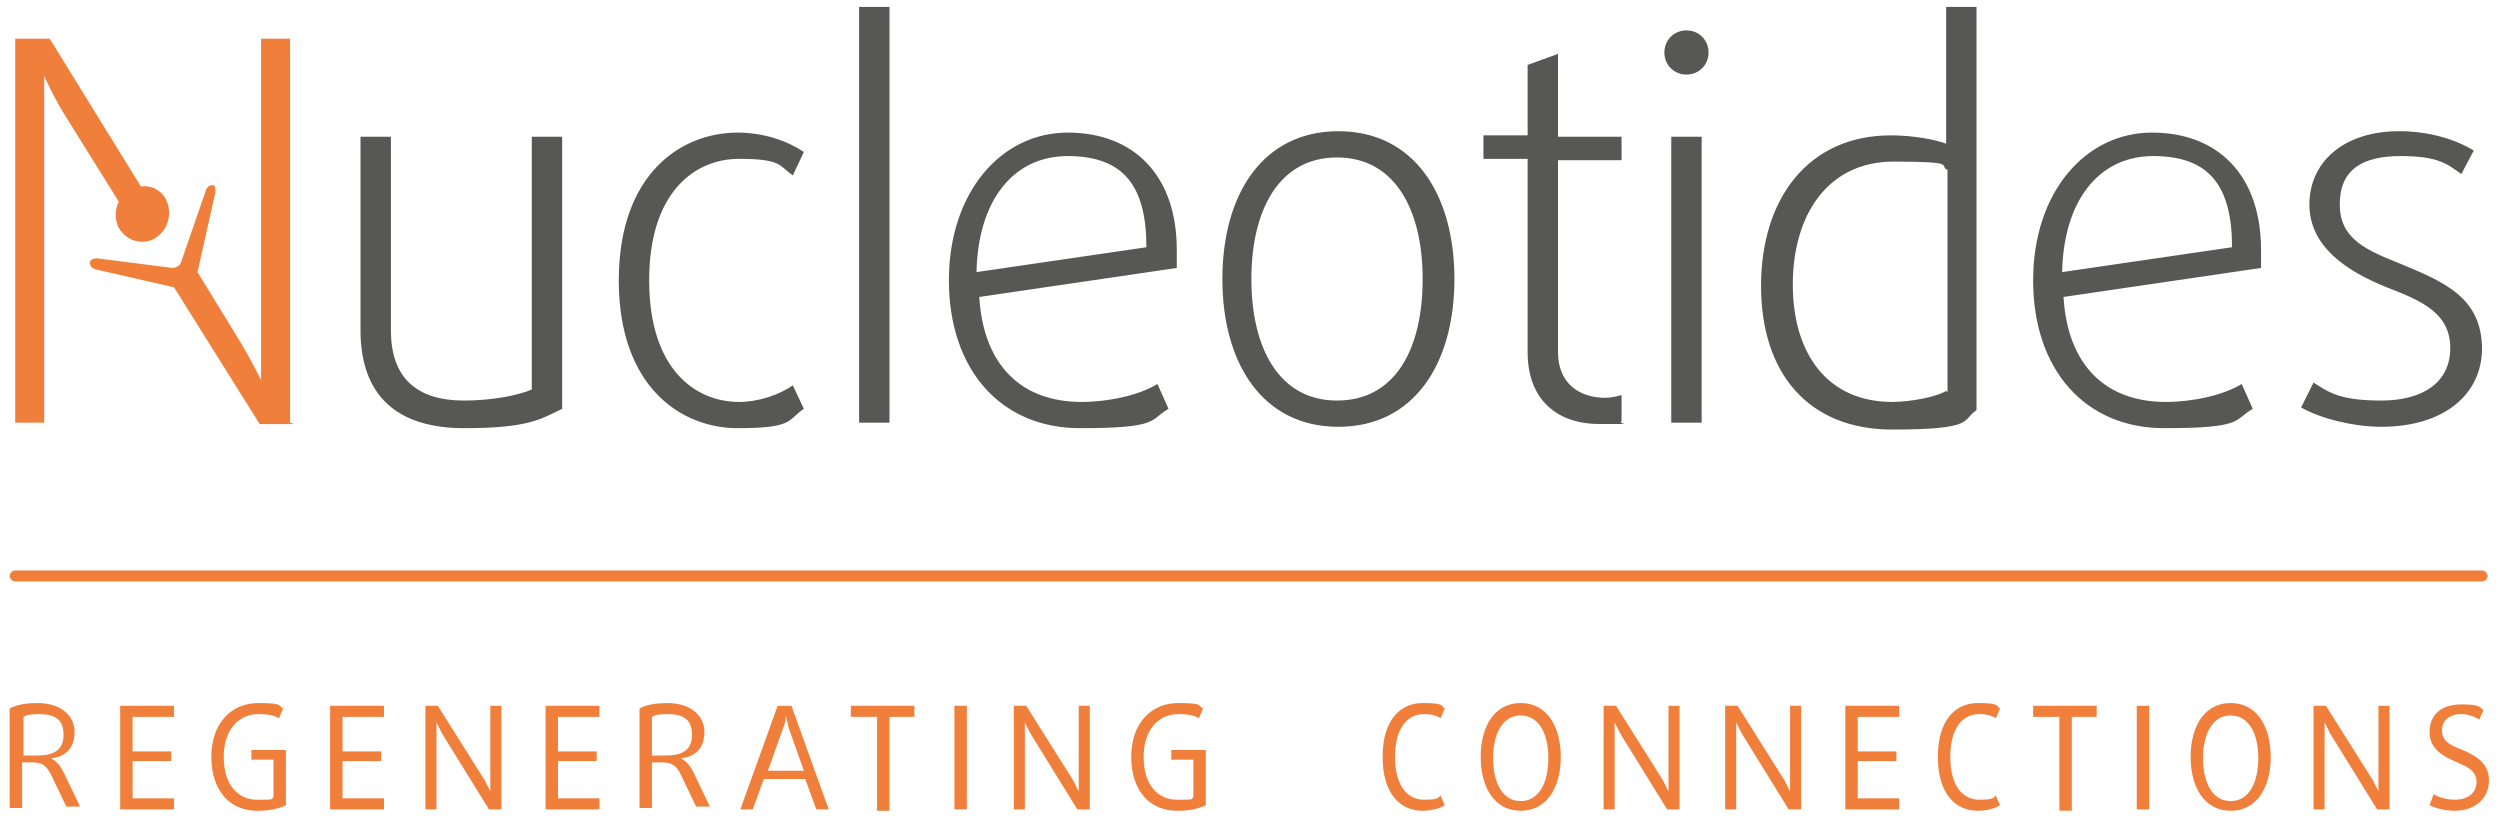
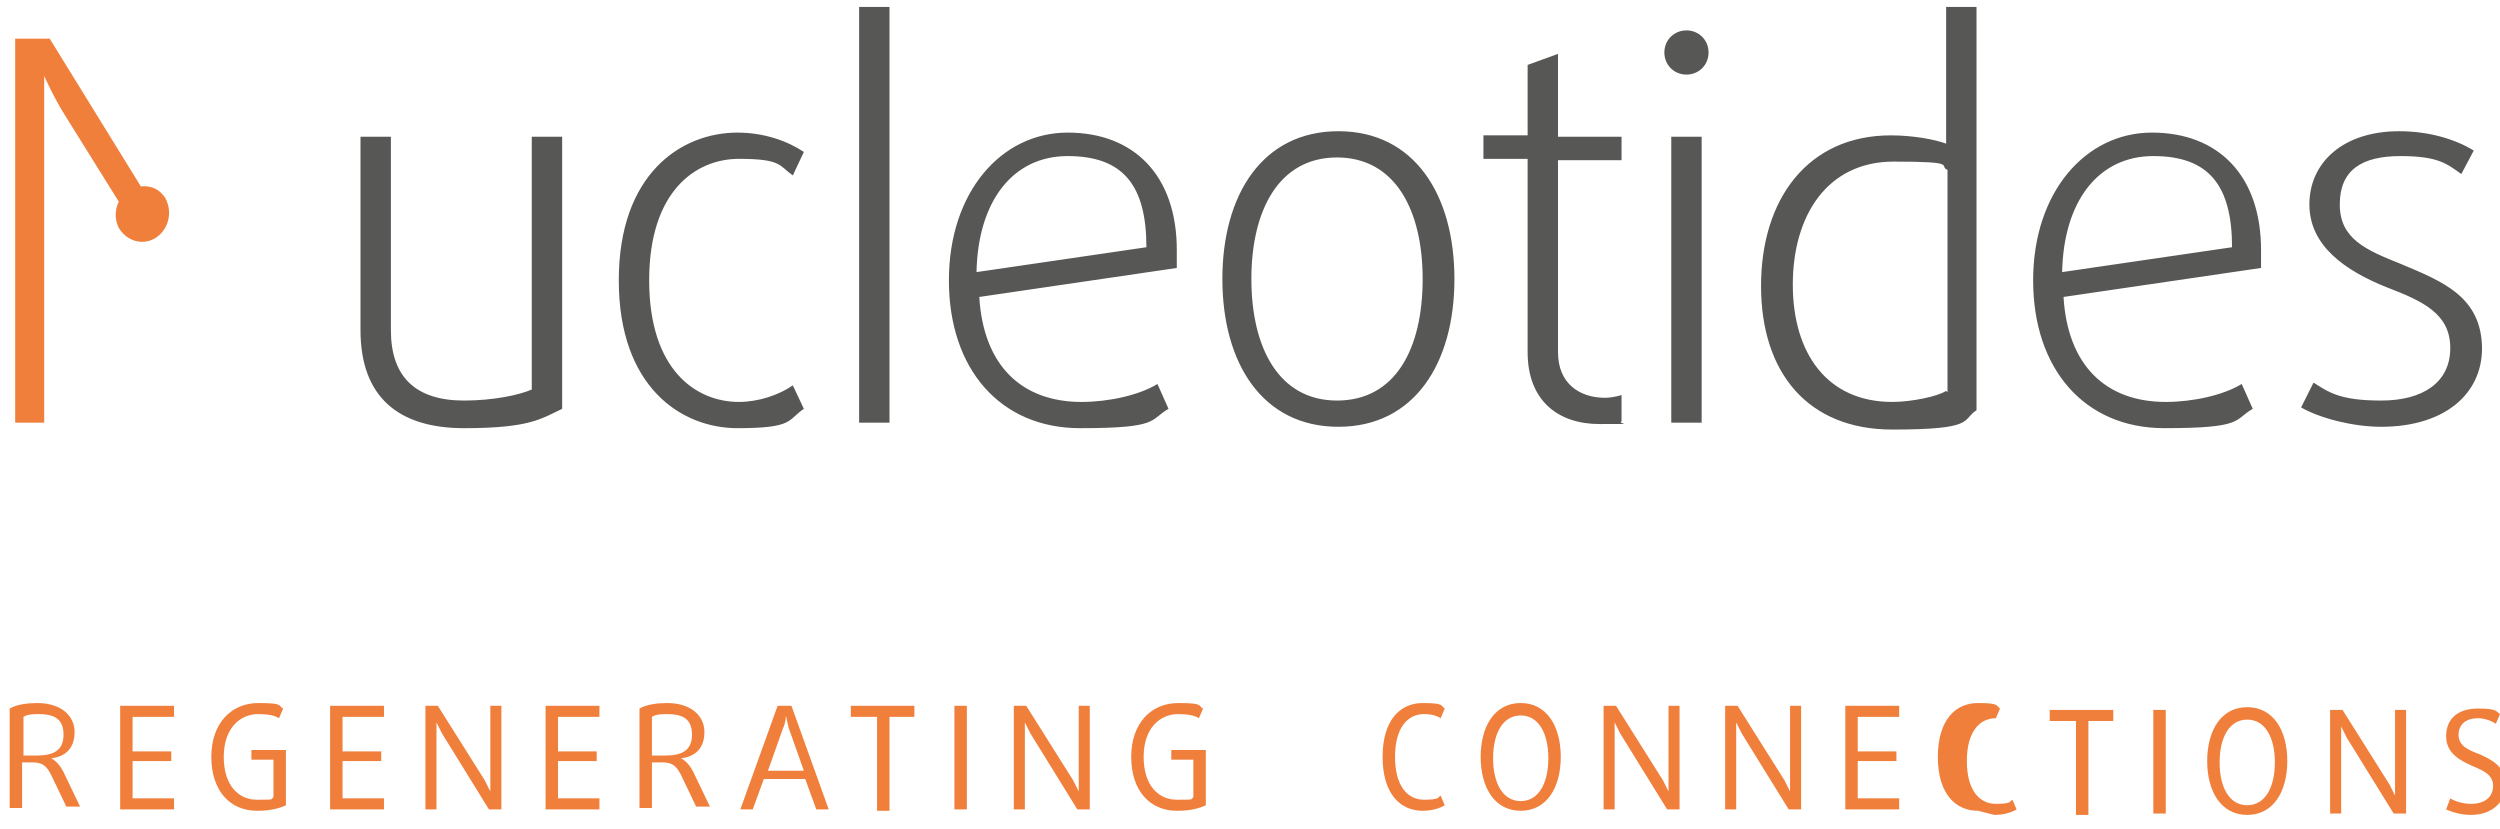
<svg xmlns="http://www.w3.org/2000/svg" viewBox="0 0 181 60" width="181" height="60">
  <defs>
    <style>.cls-2{fill:#f07f3c}</style>
  </defs>
  <g id="Capa_1">
    <path class="cls-2" d="M12 14.4c-.4-.7-1.1-1-1.8-.9L3.6 2.8H1.1v27.8h2.1V5.5s.7 1.6 1.6 3l3.8 6.1c-.3.6-.3 1.3 0 1.9.6 1 1.8 1.3 2.7.7s1.2-1.8.7-2.8" />
-     <path class="cls-2" d="M21 30.6V2.8h-2.1v24.7s-.8-1.6-1.6-2.9l-3-4.9 1.3-5.8c0-.2 0-.5-.2-.5s-.4.1-.5.4L13.1 19c0 .2-.4.4-.6.4L7 18.7c-.2 0-.5.1-.5.3s.1.4.4.5l5.7 1.3 6.2 9.9h2.5Zm158.7 11.5H1.1c-.2 0-.4-.2-.4-.4s.2-.4.4-.4h178.6c.2 0 .4.2.4.4s-.2.4-.4.4" />
    <path d="M179.7 25.3c0-3.8-2.8-4.9-5.9-6.2-2.5-1-4.4-1.8-4.4-4.3s1.6-3.5 4.4-3.5 3.4.6 4.4 1.3l.9-1.7c-1.3-.8-3.2-1.4-5.4-1.4-4.1 0-6.5 2.3-6.5 5.3s2.6 4.8 5.6 6c2.6 1 4.6 1.9 4.6 4.4s-2 3.8-5 3.8-3.8-.6-4.9-1.3l-.9 1.8c1.4.8 3.8 1.4 5.8 1.4 4.5 0 7.3-2.3 7.3-5.7m-18.1-7.3-12.3 1.8c.1-5.1 2.6-8.4 6.6-8.4s5.7 2.1 5.7 6.6m2.1.2c0-5.4-3.1-8.5-7.9-8.5s-8.6 4.3-8.6 10.7 3.7 10.7 9.5 10.7 5-.6 6.4-1.4l-.8-1.8c-1.3.8-3.5 1.3-5.5 1.3-4.3 0-7.1-2.6-7.4-7.6l14.3-2.1v-1.2m-22.8 10.1c-.6.4-2.5.8-3.9.8-4.7 0-7.2-3.5-7.2-8.5s2.5-8.9 7.3-8.9 3.2.3 3.9.6v16.1Zm2.2 1.3V.5h-2.2v9.9c-.8-.3-2.4-.6-4-.6-6 0-9.4 4.6-9.4 10.9s3.4 10.4 9.5 10.4 5-.7 6.1-1.4M123.2 9.9H121v20.7h2.2zm.5-6.1c0-.9-.7-1.6-1.6-1.6s-1.6.7-1.6 1.6.7 1.6 1.6 1.6 1.6-.7 1.6-1.6m-6.3 26.8v-2c-.3.1-.8.2-1.2.2-1.8 0-3.4-1-3.4-3.3V11.6h4.6V9.9h-4.6v-6l-2.2.8v5.1h-3.2v1.7h3.2v14c0 3.5 2.2 5.2 5.2 5.2s1.2 0 1.6-.2M103 20.2c0 5.1-2 8.8-6.2 8.8s-6.2-3.8-6.2-8.8 2-8.8 6.2-8.8 6.2 3.8 6.2 8.8m2.3 0c0-6.1-2.9-10.7-8.4-10.7s-8.4 4.6-8.4 10.7 2.9 10.7 8.4 10.7 8.4-4.6 8.4-10.7M83 17.9l-12.3 1.8c.1-5.1 2.6-8.4 6.6-8.4s5.7 2.1 5.7 6.6m2.2.2c0-5.4-3.1-8.5-7.9-8.5s-8.6 4.3-8.6 10.7S72.4 31 78.2 31s5-.6 6.4-1.4l-.8-1.8c-1.3.8-3.5 1.3-5.5 1.3-4.3 0-7.1-2.6-7.4-7.6l14.3-2.1v-1.2M64.4.5h-2.2v30.1h2.2zm-6.2 29.1-.8-1.7c-1 .7-2.5 1.2-3.9 1.2-3.1 0-6.5-2.3-6.5-8.8s3.4-8.8 6.5-8.8 2.9.5 3.9 1.2l.8-1.7c-1.2-.8-2.9-1.4-4.8-1.4-4.1 0-8.6 3-8.6 10.7S49.3 31 53.4 31s3.6-.6 4.8-1.4m-17.5 0V9.9h-2.2v18.3c-.9.4-2.8.8-4.9.8-3.5 0-5.3-1.7-5.3-5.1v-14h-2.2v14c0 4.8 2.7 7.1 7.5 7.1s5.6-.7 7.1-1.4" style="fill:#575756" />
-     <path class="cls-2" d="m4.9 58.6-1.2-2.5c-.3-.6-.6-.9-1.3-.9h-.8v3.3H.7v-7.2c.5-.3 1.3-.4 2-.4 1.7 0 2.7.9 2.7 2.1s-.7 1.8-1.7 1.9c.4.2.7.6.9 1l1.2 2.5h-1Zm-2-6.9c-.4 0-.9 0-1.2.2v2.8h1c1.2 0 1.9-.4 1.9-1.5s-.6-1.5-1.8-1.5Zm5.8 6.9v-7.5h3.9v.8h-3v2.5h2.8v.7H9.6v2.7h3v.8zm9.9.1c-1.9 0-3.3-1.4-3.3-3.9s1.5-3.9 3.4-3.9 1.4.2 1.8.4l-.3.7q-.45-.3-1.5-.3c-1.3 0-2.5 1-2.5 3.1s1.1 3.1 2.4 3.1 1 0 1.2-.2V55h-1.6v-.7h2.5v4c-.4.2-1.1.4-2 .4Zm5.3-.1v-7.5h3.9v.8h-3v2.5h2.8v.7h-2.8v2.7h3v.8zm11.5 0L32 53.1l-.4-.8v6.3h-.8v-7.5h.9l3.4 5.4.4.8v-6.2h.8v7.5h-.8Zm4.1 0v-7.5h3.9v.8h-3v2.5h2.8v.7h-2.8v2.7h3v.8zm11 0-1.2-2.5c-.3-.6-.6-.9-1.3-.9h-.8v3.3h-.9v-7.2c.5-.3 1.3-.4 2-.4 1.7 0 2.7.9 2.7 2.1s-.7 1.8-1.7 1.9c.4.2.7.6.9 1l1.2 2.5h-1Zm-2.1-6.9c-.4 0-.9 0-1.2.2v2.8h1c1.2 0 1.9-.4 1.9-1.5s-.6-1.5-1.8-1.5Zm10.7 6.9-.8-2.2h-3l-.8 2.2h-.9l2.7-7.5h1l2.7 7.5zm-2-5.9c-.1-.4-.2-.9-.2-.9s0 .5-.2.9l-1.1 3.1h2.6zm7.3-.8v6.8h-.9v-6.8h-1.9v-.8h4.6v.8h-1.9Zm4.7 6.7v-7.5h.9v7.5zm8.9 0-3.4-5.5-.4-.8v6.3h-.8v-7.5h.9l3.4 5.4.4.8v-6.2h.8v7.5h-.8Zm7.2.1c-1.9 0-3.3-1.4-3.3-3.9s1.5-3.9 3.4-3.9 1.4.2 1.8.4l-.3.7q-.45-.3-1.5-.3c-1.3 0-2.5 1-2.5 3.1s1.1 3.1 2.4 3.1 1 0 1.2-.2V55h-1.6v-.7h2.5v4c-.4.2-1.1.4-2 .4Zm17.8 0c-1.6 0-2.9-1.2-2.9-3.9s1.3-3.9 2.9-3.9 1.3.2 1.6.4l-.3.7q-.45-.3-1.2-.3c-1.2 0-2.1 1-2.1 3.1s.9 3.1 2.1 3.1 1-.2 1.2-.3l.3.7c-.3.2-.9.4-1.6.4m7.1 0c-1.9 0-2.9-1.7-2.9-3.9s1-3.9 2.9-3.9 2.9 1.7 2.9 3.9-1 3.9-2.9 3.9m0-6.9c-1.3 0-2 1.3-2 3.1s.7 3.1 2 3.1 2-1.3 2-3.1-.7-3.1-2-3.1m10.6 6.8-3.4-5.5-.4-.8v6.3h-.8v-7.5h.9l3.4 5.4.4.8v-6.2h.8v7.5h-.8Zm8.8 0-3.4-5.5-.4-.8v6.3h-.8v-7.5h.9l3.4 5.4.4.8v-6.2h.8v7.5h-.8Zm4.1 0v-7.5h3.9v.8h-3v2.5h2.8v.7h-2.8v2.7h3v.8zm9.6.1c-1.6 0-2.9-1.2-2.9-3.9s1.3-3.9 2.9-3.9 1.3.2 1.6.4l-.3.7q-.45-.3-1.2-.3c-1.2 0-2.1 1-2.1 3.1s.9 3.1 2.1 3.1 1-.2 1.2-.3l.3.7c-.3.2-.9.4-1.6.4m6.8-6.8v6.8h-.9v-6.8h-1.9v-.8h4.6v.8h-1.9Zm4.7 6.7v-7.5h.9v7.5zm6.8.1c-1.9 0-2.9-1.7-2.9-3.9s1-3.9 2.9-3.9 2.9 1.7 2.9 3.9-1 3.9-2.9 3.9m0-6.9c-1.3 0-2 1.3-2 3.1s.7 3.1 2 3.1 2-1.3 2-3.1-.7-3.1-2-3.1m10.6 6.8-3.4-5.5-.4-.8v6.3h-.8v-7.5h.9l3.4 5.4.4.8v-6.2h.8v7.5h-.8Zm5.6.1c-.7 0-1.4-.2-1.8-.4l.3-.8c.3.2.9.4 1.5.4 1 0 1.6-.5 1.6-1.3s-.7-1.1-1.4-1.4c-.9-.4-2-.9-2-2.2s.9-2 2.3-2 1.3.2 1.6.4l-.3.7c-.3-.2-.8-.4-1.3-.4-.8 0-1.4.4-1.4 1.2s.7 1.1 1.5 1.4c.9.4 1.9.9 1.9 2.2s-1 2.2-2.5 2.2" />
+     <path class="cls-2" d="m4.9 58.6-1.2-2.5c-.3-.6-.6-.9-1.3-.9h-.8v3.3H.7v-7.2c.5-.3 1.3-.4 2-.4 1.7 0 2.7.9 2.7 2.1s-.7 1.8-1.7 1.9c.4.2.7.6.9 1l1.2 2.5h-1Zm-2-6.9c-.4 0-.9 0-1.2.2v2.8h1c1.2 0 1.9-.4 1.9-1.5s-.6-1.5-1.8-1.5Zm5.8 6.9v-7.5h3.9v.8h-3v2.5h2.8v.7H9.6v2.7h3v.8zm9.9.1c-1.9 0-3.3-1.4-3.3-3.9s1.5-3.9 3.4-3.9 1.4.2 1.8.4l-.3.7q-.45-.3-1.5-.3c-1.3 0-2.5 1-2.5 3.1s1.1 3.1 2.4 3.1 1 0 1.2-.2V55h-1.6v-.7h2.5v4c-.4.2-1.1.4-2 .4Zm5.3-.1v-7.5h3.9v.8h-3v2.5h2.8v.7h-2.8v2.7h3v.8zm11.5 0L32 53.1l-.4-.8v6.3h-.8v-7.5h.9l3.4 5.4.4.8v-6.2h.8v7.5h-.8Zm4.1 0v-7.5h3.9v.8h-3v2.5h2.8v.7h-2.8v2.7h3v.8zm11 0-1.2-2.5c-.3-.6-.6-.9-1.3-.9h-.8v3.3h-.9v-7.2c.5-.3 1.3-.4 2-.4 1.7 0 2.7.9 2.7 2.1s-.7 1.8-1.7 1.9c.4.2.7.6.9 1l1.2 2.5h-1Zm-2.1-6.9c-.4 0-.9 0-1.2.2v2.8h1c1.2 0 1.9-.4 1.9-1.5s-.6-1.5-1.8-1.5Zm10.7 6.9-.8-2.2h-3l-.8 2.2h-.9l2.7-7.5h1l2.7 7.5zm-2-5.9c-.1-.4-.2-.9-.2-.9s0 .5-.2.9l-1.1 3.1h2.6zm7.3-.8v6.8h-.9v-6.8h-1.9v-.8h4.6v.8h-1.9Zm4.7 6.7v-7.5h.9v7.5zm8.9 0-3.4-5.5-.4-.8v6.3h-.8v-7.5h.9l3.4 5.4.4.8v-6.2h.8v7.5h-.8Zm7.2.1c-1.9 0-3.3-1.4-3.3-3.9s1.5-3.9 3.4-3.9 1.4.2 1.8.4l-.3.7q-.45-.3-1.5-.3c-1.3 0-2.5 1-2.5 3.1s1.1 3.1 2.4 3.1 1 0 1.2-.2V55h-1.6v-.7h2.5v4c-.4.2-1.1.4-2 .4Zm17.8 0c-1.6 0-2.9-1.2-2.9-3.9s1.3-3.9 2.9-3.9 1.3.2 1.6.4l-.3.7q-.45-.3-1.2-.3c-1.2 0-2.1 1-2.1 3.1s.9 3.1 2.1 3.1 1-.2 1.2-.3l.3.7c-.3.2-.9.4-1.6.4m7.1 0c-1.9 0-2.9-1.7-2.9-3.9s1-3.9 2.9-3.9 2.9 1.7 2.9 3.9-1 3.9-2.9 3.9m0-6.9c-1.3 0-2 1.3-2 3.1s.7 3.1 2 3.1 2-1.3 2-3.1-.7-3.1-2-3.1m10.6 6.8-3.4-5.5-.4-.8v6.3h-.8v-7.5h.9l3.4 5.4.4.8v-6.2h.8v7.5h-.8Zm8.8 0-3.4-5.5-.4-.8v6.3h-.8v-7.5h.9l3.4 5.4.4.8v-6.2h.8v7.5h-.8Zm4.1 0v-7.5h3.9v.8h-3v2.5h2.8v.7h-2.8v2.7h3v.8zm9.6.1c-1.6 0-2.9-1.2-2.9-3.9s1.3-3.9 2.9-3.9 1.3.2 1.6.4l-.3.7c-1.2 0-2.1 1-2.1 3.1s.9 3.1 2.1 3.1 1-.2 1.2-.3l.3.7c-.3.2-.9.4-1.6.4m6.8-6.8v6.8h-.9v-6.8h-1.9v-.8h4.6v.8h-1.9Zm4.7 6.7v-7.5h.9v7.5zm6.8.1c-1.9 0-2.9-1.7-2.9-3.9s1-3.9 2.9-3.9 2.9 1.7 2.9 3.9-1 3.9-2.9 3.9m0-6.9c-1.3 0-2 1.3-2 3.1s.7 3.1 2 3.1 2-1.3 2-3.1-.7-3.1-2-3.1m10.6 6.8-3.4-5.5-.4-.8v6.3h-.8v-7.5h.9l3.4 5.4.4.8v-6.2h.8v7.5h-.8Zm5.6.1c-.7 0-1.4-.2-1.8-.4l.3-.8c.3.2.9.4 1.5.4 1 0 1.6-.5 1.6-1.3s-.7-1.1-1.4-1.4c-.9-.4-2-.9-2-2.2s.9-2 2.3-2 1.3.2 1.6.4l-.3.7c-.3-.2-.8-.4-1.3-.4-.8 0-1.4.4-1.4 1.2s.7 1.1 1.5 1.4c.9.4 1.9.9 1.9 2.2s-1 2.2-2.5 2.2" />
  </g>
</svg>